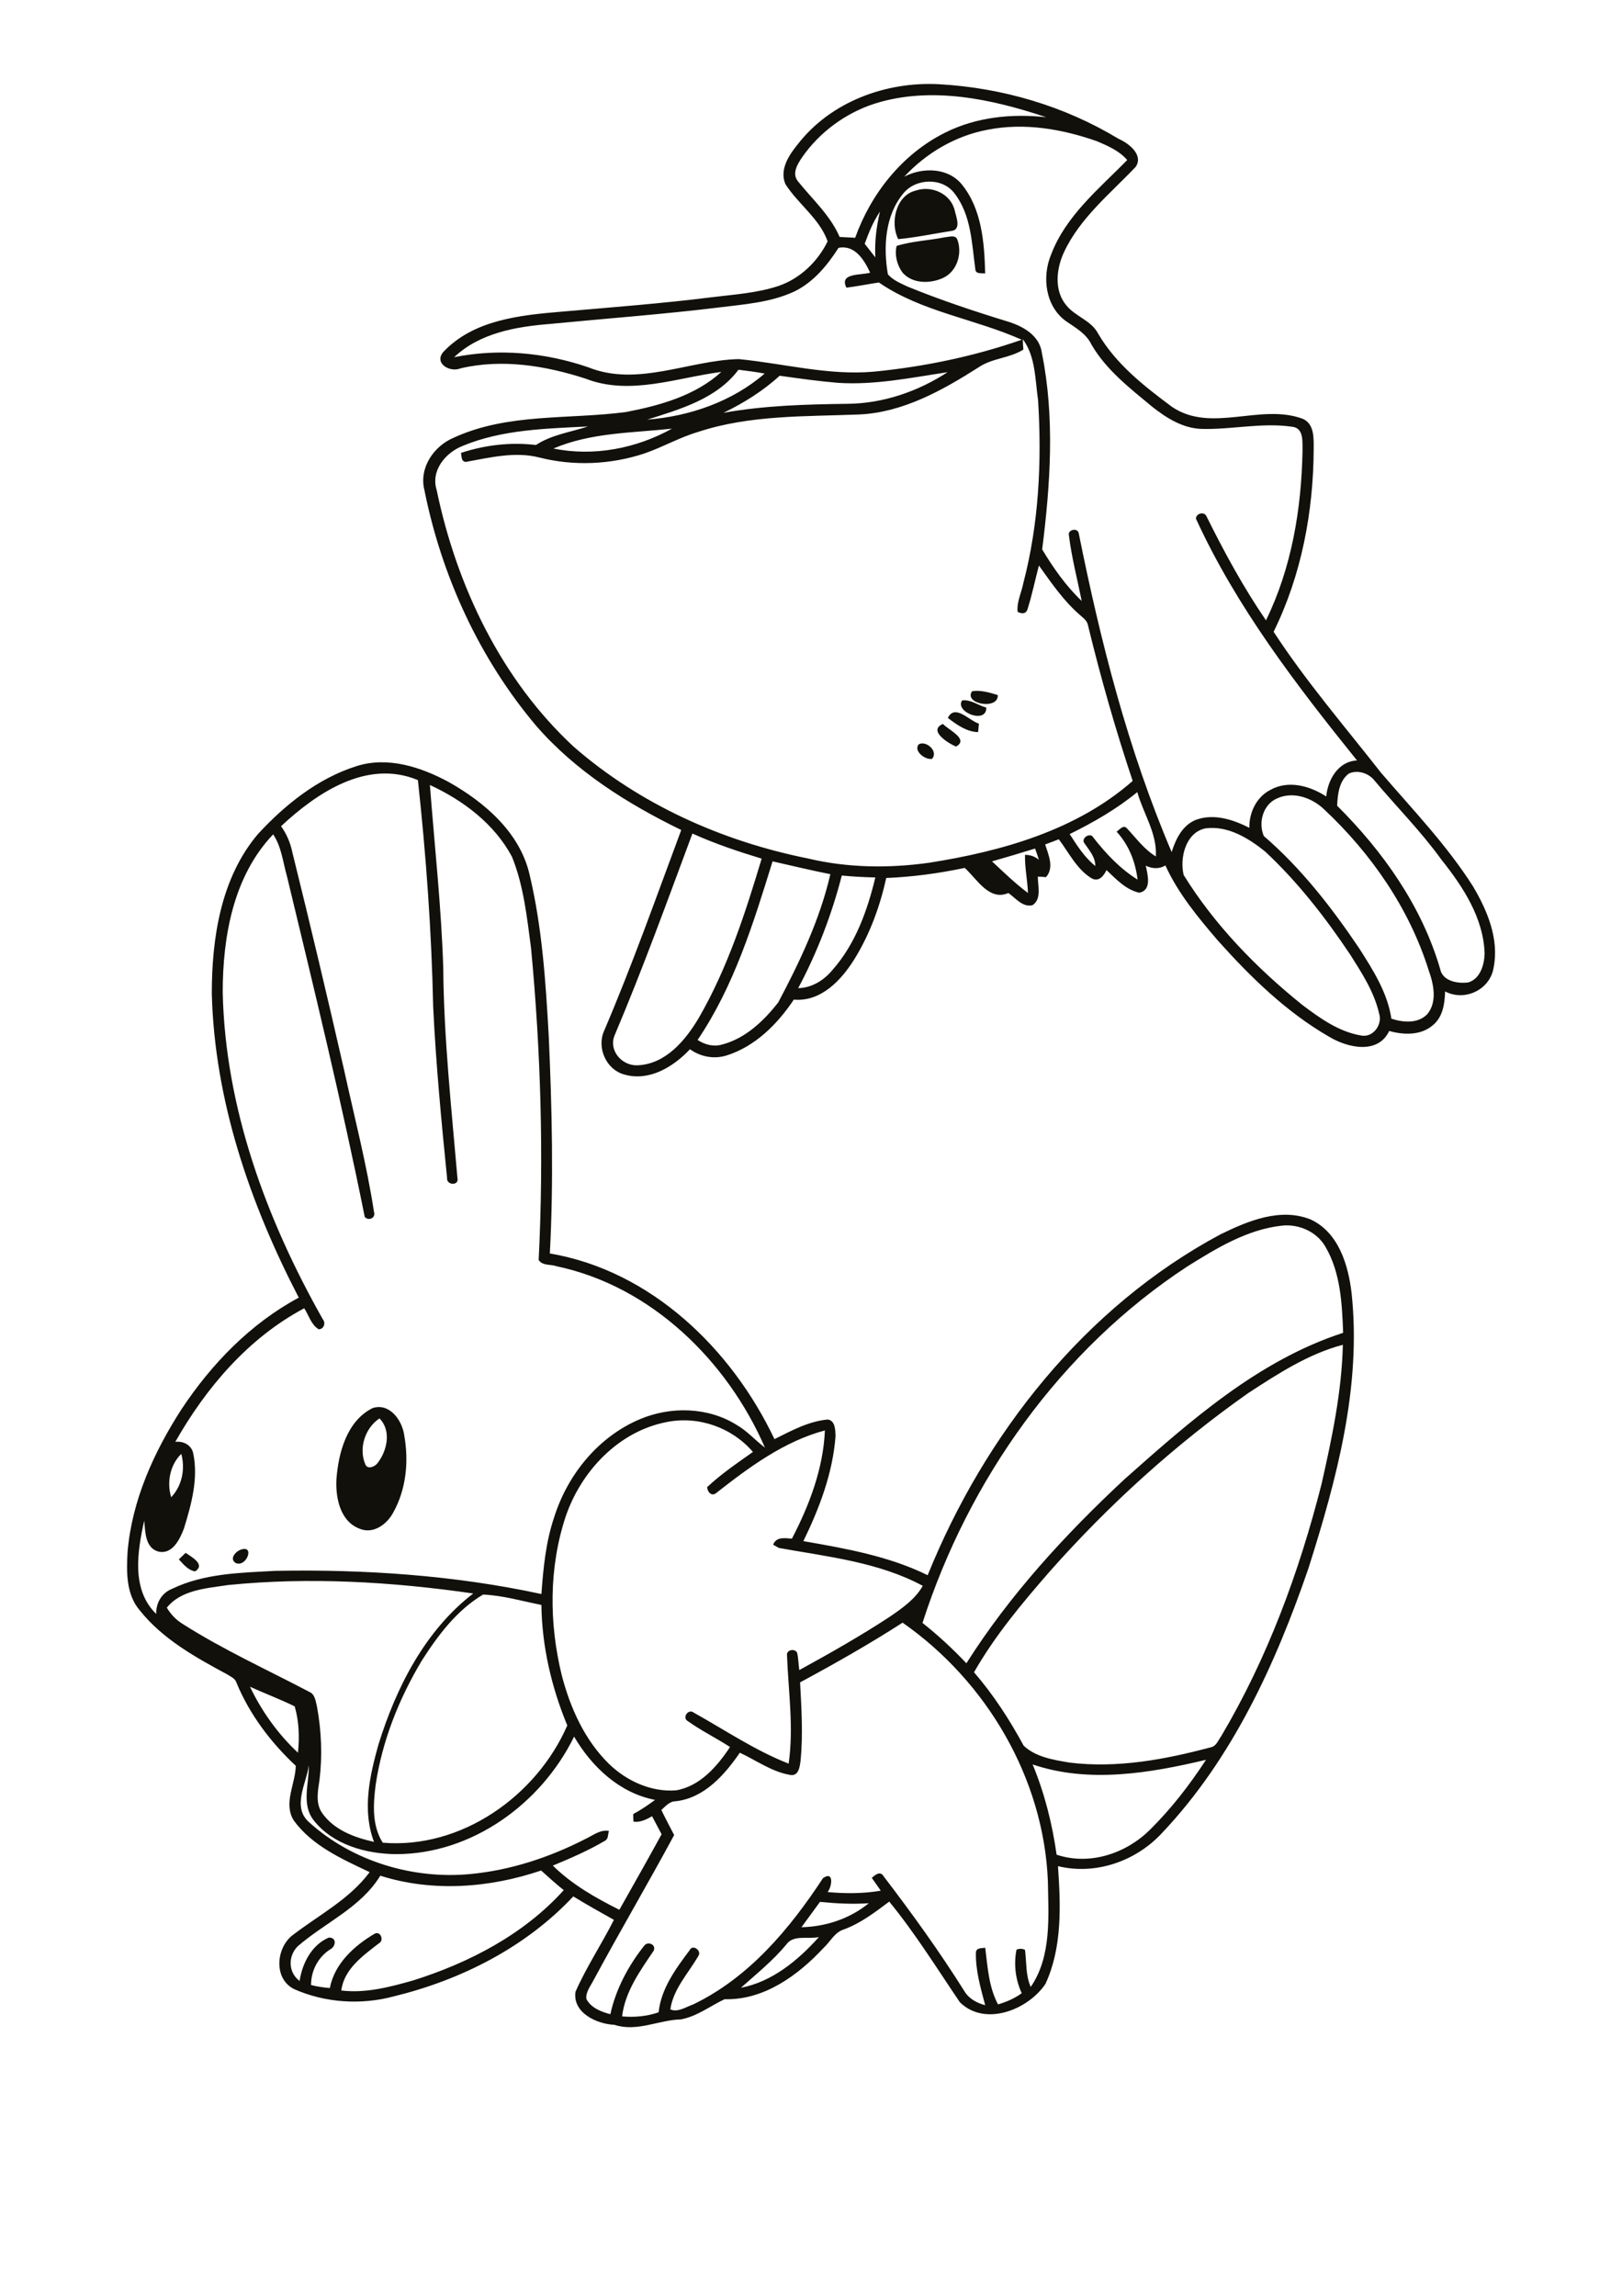
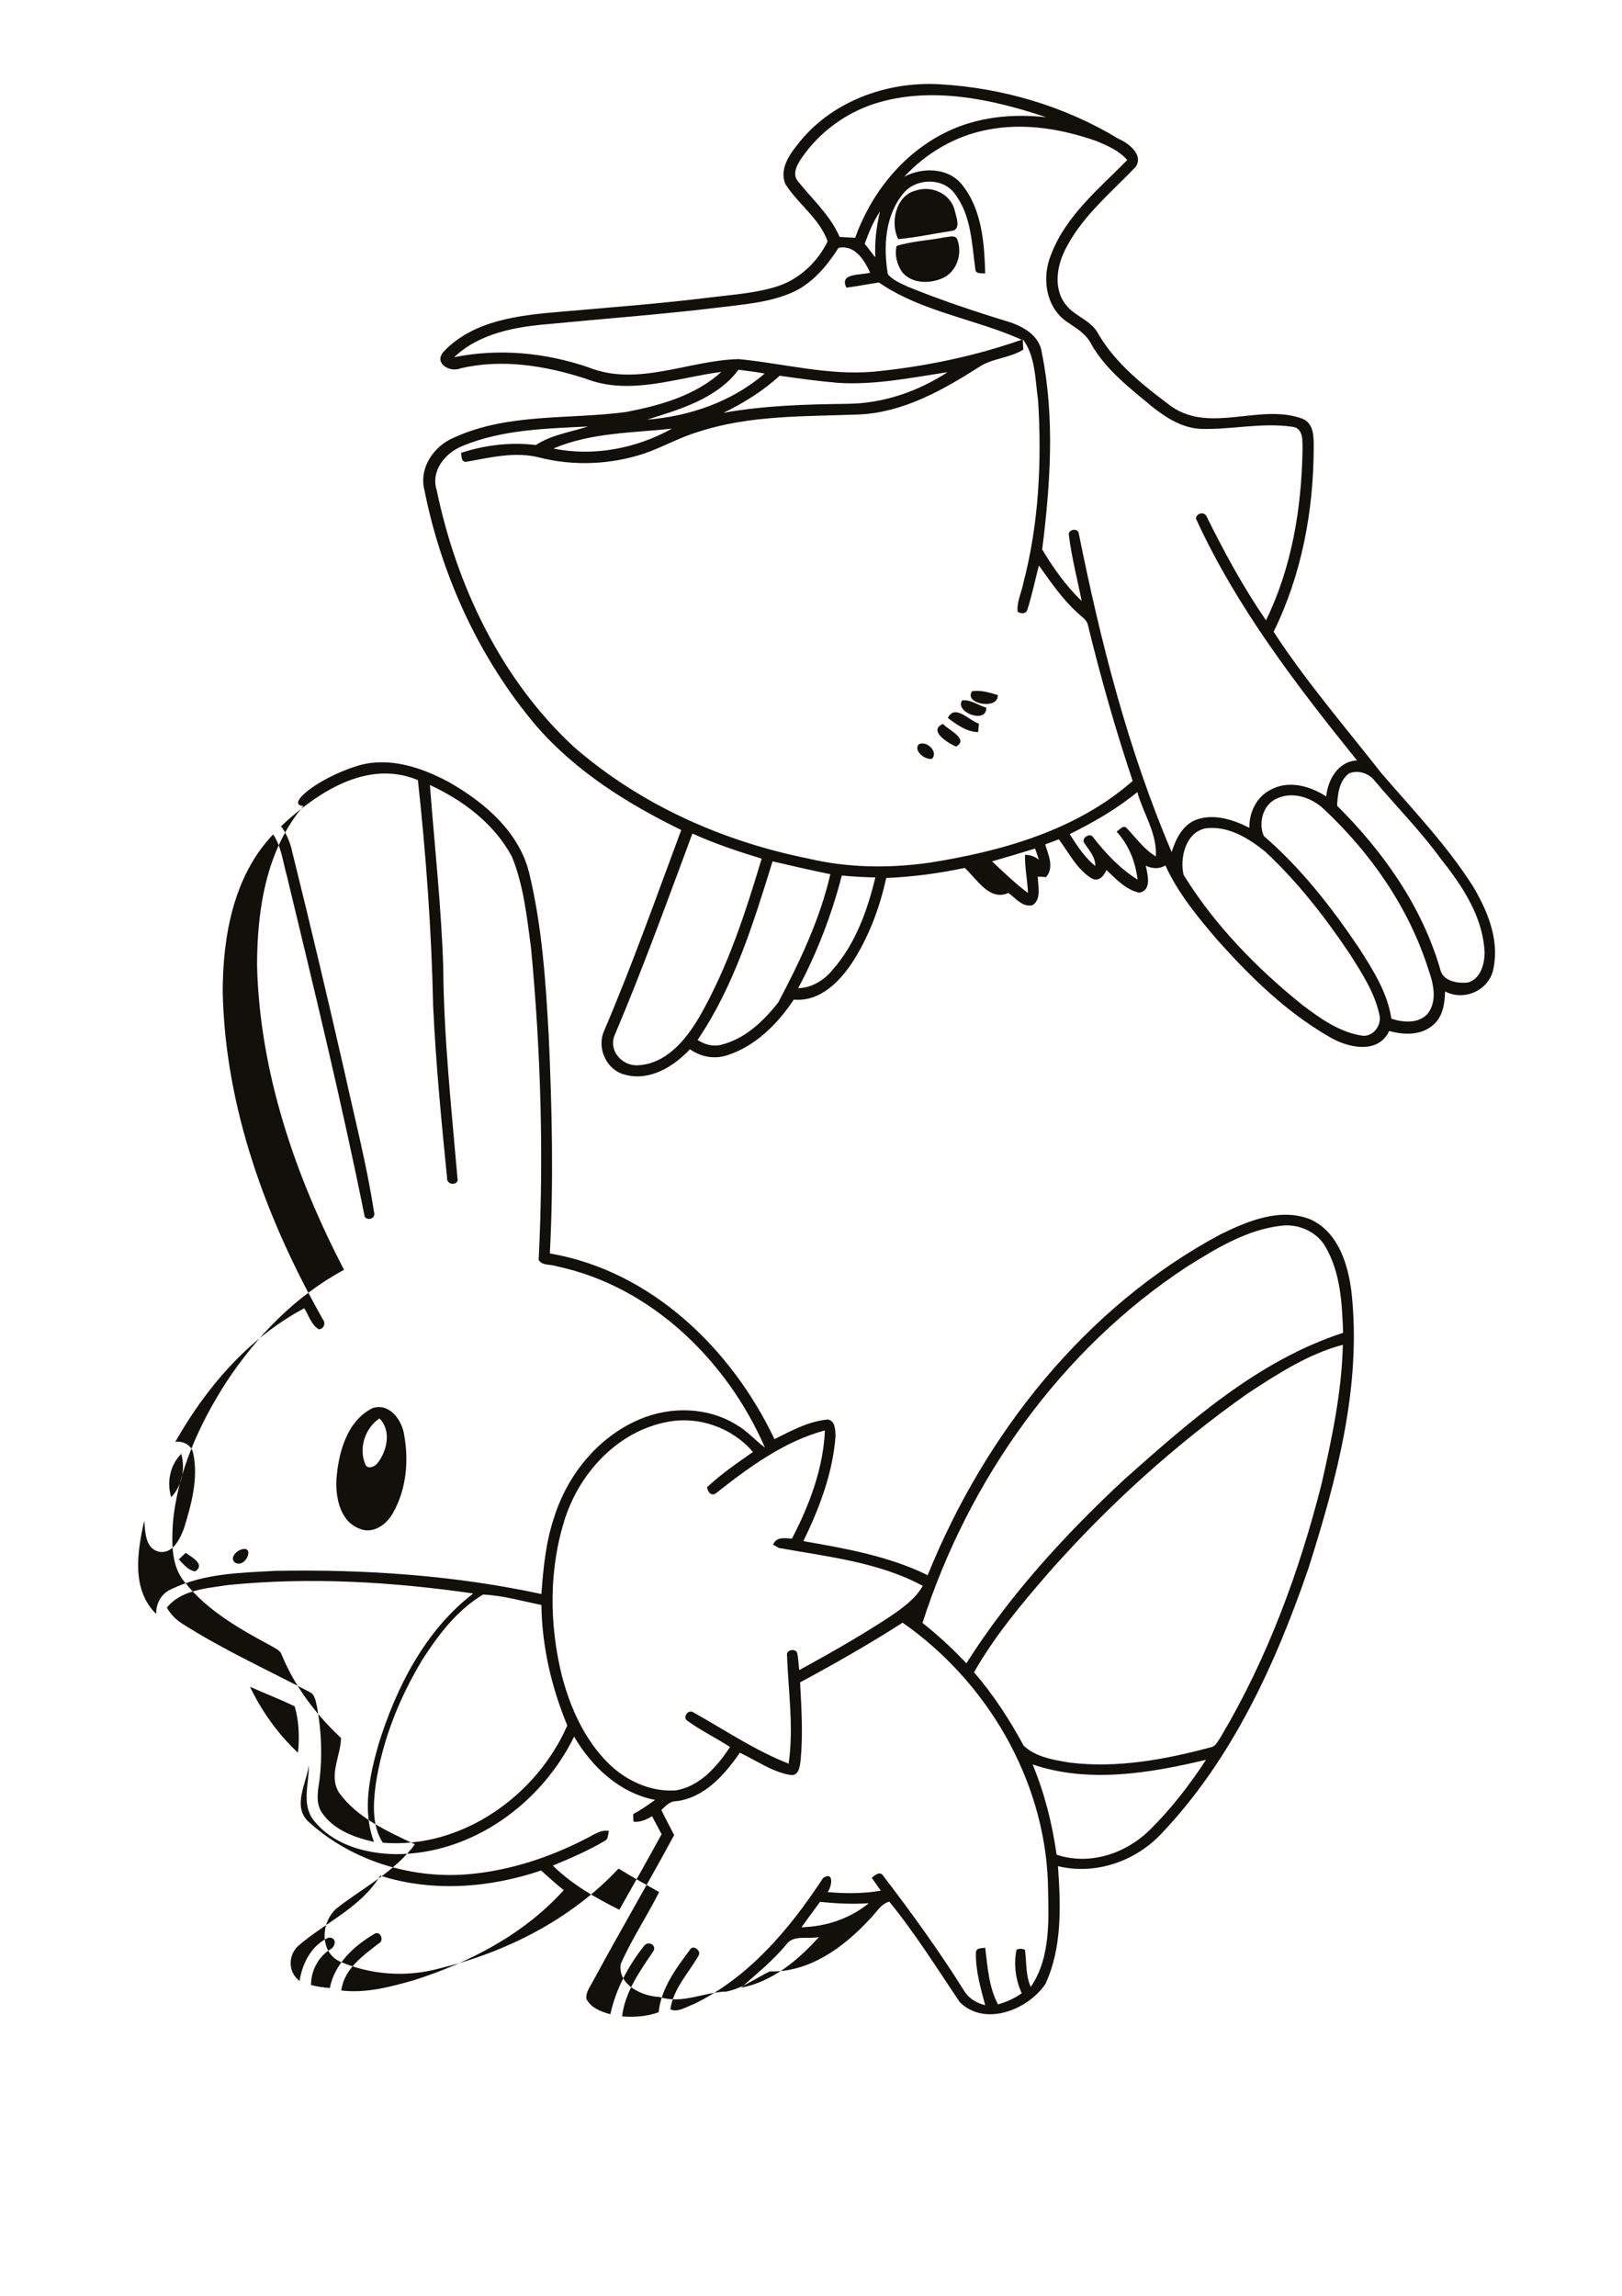
<svg xmlns="http://www.w3.org/2000/svg" version="1.2" baseProfile="tiny" id="Layer_1" x="0px" y="0px" viewBox="0 0 595 842" overflow="scroll" xml:space="preserve">
-   <path fill="#12100B" d="M65.6,571.9c0.8-0.8,1.7-1.6,2.5-2.4c2.1,1.5,7.4,4.2,3.5,6.8C69,575.9,67.3,573.7,65.6,571.9 M87.9,568.5  c5.9-2.5,2.6,6.6-1.5,4.7C84.2,571.7,86.2,569.3,87.9,568.5 M134,537c0.7,2,3.4,1,4.4-0.3c3.6-4.5,5.3-12,0.8-16.5  C133.9,523.7,131.5,531.2,134,537 M136.7,516.4c6.3-2,10.9,4.6,11.6,10.1c1.7,9.5,0.7,19.8-4.1,28.3c-2.3,4.3-7.4,8-12.4,5.8  c-7-2.7-8.7-11.2-8.4-17.9C124.1,532.9,127.2,521.1,136.7,516.4 M288.4,713.2c-4.9,5.9-10.9,10.7-16.6,15.8  c11.5-2.2,21-10.1,28.6-18.6C296.4,711.3,291,709.4,288.4,713.2 M294,706.8c8.9-0.2,17.7-3.1,24.7-8.8c-6,0.4-11.9,0.1-17.9-0.5  C298.5,700.6,296.3,703.7,294,706.8 M139.5,687.9c-7.1,11.7-20.3,17.2-30.3,25.9c-3.6,3.6-3.5,9.6,0.7,12.7  c1-6.5,4.4-13.2,10.7-15.9c3.1-0.1,2.6,3.4,0.4,4.4c-4.4,2.9-6.9,7.8-6.9,13c2.3,0.6,4.6,0.9,6.9,1.1c1.7-8.9,8.9-15.5,16.4-19.9  c2.2-1.2,3.6,2.5,1.6,3.5c-5.8,4.5-12.8,9.4-13.8,17.3c9,1.1,17.9-1.3,26.4-3.7c20.6-6.5,40.6-16.9,55.2-33.1  c-2.9-2.3-5.6-4.8-8.3-7.2C179.6,692.4,158.7,694,139.5,687.9 M378.8,647.1c4.4,10.6,7.2,21.8,8.8,33.1c12,4,25.2-0.3,34.1-9  c7.9-7.8,14.7-16.6,20.7-25.8C421.8,650.3,399.4,654.1,378.8,647.1 M145.3,680c-11-0.1-23.2-3.4-30.3-12.5  c-4.5-5.9-1.6-13.4-1.7-20.1c-0.9,6.7-6.3,15.3,0.1,20.9c15.8,14.3,38,21,59.1,19c14.9-1.4,29.3-6.2,42.5-13  c2.7-1.3,5.3-3.4,8.4-2.8c-0.5,1.2-0.1,2.9-1.5,3.6c-6.1,3.6-12.6,6.4-19.1,9.1c7,6.9,15.6,11.8,24.4,16.2  c5.2-9.2,10.4-18.4,15.5-27.7c-1.2-2.2-2.3-4.4-3.5-6.6c-2.1,1.2-4.3,2.3-6.8,2c-0.1-0.9-0.1-1.9-0.1-2.8c2.8-1.5,5.4-3.3,8-5.2  c-13-2.5-23.2-12.1-29.7-23.2C198.5,661.6,173,680,145.3,680 M91.7,618.6c4.3,9,10.3,17.4,17.6,24.2c0.6-5.7,0.4-11.5-1.2-17  C102.8,623.2,97.2,621.1,91.7,618.6 M293.5,617c0.5,9.5,1.1,19,0.2,28.5c-0.3,2.4-0.7,6.2-4.1,5.4c-6.6-1.2-12.2-5.3-18.2-8.1  c-5.6,8.1-13,16.6-23.5,17.8c-2.3,0-3.7,1.8-5.3,3.2c1.5,3.1,3.1,6.1,4.7,9.2c-9.6,17.8-19.9,35.3-29.5,53.1c-1.1,2.2-3,4.4-2.7,7  c1.7,3.3,5.4,4.7,8.8,5.6c2-9.2,6.6-17.8,12.4-25.1c1.3-1.8,4.5-0.5,3.5,1.8c-5,7.4-10.5,15-11.6,24.1c4.5,0.4,9.1,0,13.4-1.5  c0.9-8.7,6.3-16,11.4-22.8c1.1-2.3,4.5,0.2,3.2,2.1c-3.7,6.4-9.2,12.1-10.3,19.6c2.6,1.3,5.8-0.9,8.4-1.8  c20.4-9.8,35.4-27.7,47.6-46.3c4-2.8,3.4,2.9,1.7,5.1c6.5,0.6,13.1,0.6,19.5-0.5c-1.1-1.6-2.2-3.1-3.3-4.7c1.4-1.2,3.1-2.7,4.4-0.5  c10.4,13.6,20.5,27.6,29.6,42.1c1.7,2.8,4.6,4.3,7.6,5.1c-1.7-6.4-3.6-12.9-3.4-19.5c0.3-1.7,2.2-1.3,3.4-1.6  c0.9,7.1,1.3,14.4,4.7,20.8c3.1-0.9,6.1-2.2,8.7-4.1c-2.3-5-3-10.7-1.9-16c1.1-0.4,2.1-0.4,3.1,0.1c0.6,4.6,0.2,9.3,2.1,13.6  c7.7-11.2,6.5-25.8,6.3-38.7c-1.5-37.8-22.5-73.4-53.3-94.9C319,602.9,306.3,610.1,293.5,617 M154.8,608.9  c-8.4,14-14.6,29.5-17,45.7c-0.9,7.1-1.4,14.9,2.6,21.2c28.8,2.4,56.4-17.1,67.7-43c-5.8-14-9.3-29-9.5-44.2  c-7.1-1.4-14.2-3.5-21.4-3.8C167.6,590.5,160.7,599.7,154.8,608.9 M83.7,581.3c-7.8,1.2-17.2,1.7-22.5,8.3c1.4,2.4,3.3,4.4,5.7,5.9  c14.9,9.5,31,16.8,46.6,25c2.1,0.9,2.3,3.5,2.8,5.5c1.6,8.8,2,17.9,0.9,26.8c-0.6,4-1.5,8.5,0.9,12c4.3,6.3,11.9,9.1,19.1,10.7  c-4.4-11.6-1.6-24.2,1.6-35.6c6.5-21,17.1-41.9,34.8-55.5C143.8,580.1,113.5,578.3,83.7,581.3 M62.8,549.1c4-4.2,5.2-10.4,3.7-15.9  C62.4,537.2,61.1,543.6,62.8,549.1 M207.5,556.2c-6.2,18.7-6.1,39.3-1.4,58.3c3.1,11.9,8.4,23.7,17.3,32.4  c6.5,6.3,15.5,10.4,24.6,9.7c8.8-1.5,15.1-8.8,19.8-15.9c-5.1-3.3-10.6-6-15.5-9.5c-2.2-1.2,0.2-4.7,2.2-3.1  c11.5,6.4,22.5,13.9,34.8,18.7c1.9-13.2-0.1-26.5-0.6-39.7c-0.3-2,2.8-2.7,3.7-1c0.5,2.1,0.5,4.3,0.8,6.4  c11.3-6.2,22.6-12.6,33.4-19.7c4.5-3.1,9.2-6.4,11.9-11.2c-16.1-8.7-35-10.7-52.8-13.9c-0.5-0.3-1.6-0.9-2.1-1.2  c1.2-3,4.3-2.4,6.9-2.2c6.4-12.3,11.5-25.7,12.1-39.7c-15,4-27.8,13.5-39.8,22.9c-1.7,1.5-3.3-0.3-3.4-2.1c5.1-4.8,11-8.8,16.8-12.9  c-7.6-8.9-19.9-13.3-31.5-11C226.8,524.9,213.1,539.7,207.5,556.2 M457.9,510.9c-26.7,18.8-51.1,40.9-72.8,65.4  c-10.1,11.6-20.1,23.5-27.8,37c7.1,8.2,13,17.3,18.2,26.9c4.4,4.2,10.9,5.2,16.7,6.2c17.5,2.2,35.2-1.1,52-5.6  c2-0.4,2.7-2.6,3.8-4.1c17-28.7,28.6-60.2,36.8-92.5c3.8-16.8,7.4-33.7,7.8-51C480,496.5,468.8,503.8,457.9,510.9 M435.5,464.5  c-46.4,30.4-80.2,78.2-97.1,130.7c5.7,4.5,11.1,9.5,16.1,14.8c15.9-25.1,36.3-47.3,58-67.5c24-21.3,49.1-43.6,80.2-53.7  c-0.4-10.6-0.9-21.9-6.4-31.4c-3.1-5.6-9.8-8.6-16.1-7.9C457.5,450.9,446.2,457.8,435.5,464.5 M103.1,303c2,2.8,3.4,6,4.1,9.4  c6.6,26.6,12.9,53.2,19,79.9c3.8,17.4,8.3,34.6,11,52.2c0.7,2.2-2,3.4-3.4,1.8c-8.4-41.8-18.5-83.3-28.5-124.8  c-1.5-5.2-2-10.9-5.1-15.5c-14.6,15.3-18.5,37.5-18.5,57.9c0.9,42.4,16,83.3,36.7,119.9c1.2,1.4,0.4,3.7-1.5,3.7  c-2.8-1.7-3.6-5.1-5.3-7.7c-20.5,10.9-36,29.1-47.3,49c3-0.4,6,1.2,6.6,4.3c1.9,9.2-0.7,18.6-3.4,27.4c-1.5,4-4.3,9.8-9.5,8.5  c-4.8-1.4-4.7-7.3-5.1-11.3c-2.5,11.3-4.8,25.3,4.4,34.2c-0.1-4,2-7.7,5.8-9.2c11.8-5.7,25.2-5.9,38-6.6c32.7-0.6,65.5,1.6,97.5,8.5  c0.7-9.5,1.6-19.1,4.7-28.2c4.9-15.6,16.2-29.5,31.4-35.9c11.3-4.8,24.9-4.5,35.4,2c3.9,2.2,6.9,5.7,10.5,8.4  c-13.8-31.8-41.7-59.2-76.4-66.5c-2.1-0.8-5.2-0.1-6.6-2.3c1.9-38.1,0.8-76.4-2.8-114.4c-1.5-11.3-2.7-22.9-7-33.5  c-6.4-12-17.9-20.7-30.1-26.3c1.7,22.3,4.2,44.7,4.9,67.1c0.2,25.7,3,51.4,5.2,77c0.7,3-4.1,2.7-3.8,0c-2.1-20.9-4.1-41.8-5.1-62.8  c-0.6-27.8-2.6-55.5-5.6-83.1C134.6,278.3,116.2,290.8,103.1,303 M130.7,281c11.5-3.7,23.7,0.3,33.9,5.8  c13.3,7.5,26.2,18.6,29.7,34.1c4.6,19.4,5.9,39.4,7,59.2c1.2,26.5,1.8,53.1,0.4,79.6c37.1,6.3,66.7,35,82.4,68.1  c6.2-3.1,12.6-6.6,19.6-7.2c2.8,0.5,2.7,4,2.8,6.1c-1,13.5-5.9,26.4-11.8,38.5c15.5,2.7,31.4,5.5,45.6,12.5  c20.9-51.7,57.7-98.4,107.4-125c10-4.9,21.9-9.9,33-5.5c10.3,4.7,13.9,16.7,15.1,27c3.7,34.4-5.5,68.4-15.8,100.9  c-12,35-27.9,69.8-53.6,97c-9.5,10.4-24.4,15.7-38.3,12.3c1,14.4,1.6,29.8-4.6,43.2c-6.4,9.5-22.2,15.8-31.4,6.7  c-8.4-12.4-16.4-25.3-25.9-36.9c-5.2,3.9-10.4,7.9-16.6,10.2c-3.4,1-5,4.5-7.5,6.8c-9.4,10.1-21.9,19.2-36.3,18.8  c-5.3,2.5-10.1,6.3-16,7.4c-8.2,0.2-16.1,4.7-24.4,2c-6.5-0.3-15.4-4.4-14.3-12.1c4-9.1,9.6-17.5,14.1-26.4c-5-2.8-10-5.6-14.9-8.6  c-17.5,18.7-41.3,30.7-66,36.7c-12,3.2-25.1,2.3-36.4-2.7c-7.5-3.7-6.7-14.8-0.8-19.6c9.7-7.5,21.1-13.3,28.5-23.3  c-10.1-4.8-21-9.6-27.8-18.9c-4-6.3,0.6-13.5,0.7-20.1c-9.2-8.6-17-18.9-21.8-30.6c-0.5-1.5-2.1-2.1-3.3-2.9  c-11.7-6.3-23.8-13-32.2-23.6c-5-5.9-4.8-14.1-4.4-21.4c1.6-18.8,9.6-36.5,19.8-52.3c11-16.6,25.3-31.4,43-40.9  c-17.9-34.5-30.9-72.3-31.9-111.5c0-20.4,3.3-42.5,17-58.6C104.5,295.2,116.5,285.5,130.7,281 M337,273c2.6-1.6,7.4,2.5,4.9,5.3  C339.4,278.8,335,275.4,337,273 M350.7,273.8c-2.9-1.2-10.4-5.9-4.8-8.3C347.9,267.7,355.6,271.1,350.7,273.8 M347.7,263.3  c2.6-5.3,7.8,1,11.4,2.1c-0.1,0.8-0.2,2.4-0.3,3.1C354.6,268.4,351,265.8,347.7,263.3 M352.9,256.9c3.1-0.5,5.9,1.8,8.9,2.6  C362,265.7,350.2,261.2,352.9,256.9 M356.6,253.5c3.2-0.5,6.4,0.5,9.4,1.4C366.4,260.5,353.3,258.2,356.6,253.5 M346.7,87  c1.5-0.1,3.8-1,4.5,0.9c1.9,5.2-0.2,11.8-5.4,14.1c-4.7,2.1-11.1,2.1-14.7-2c-2-2.7-3-6.4-2.2-9.8C334.6,88.4,340.8,88.2,346.7,87   M335.9,69.9c5.8-2,12.8,1.1,14.3,7.2c0.5,2.3,2.6,7.2-1.2,7.6c-6.5,1-13,2.4-19.5,3C326.5,81.9,328.5,71.7,335.9,69.9 M308.8,321.1  c-3.7,14.3-9,28.2-16,41.3c5-0.1,9.5-2.9,12.6-6.7c8.4-9.5,12.8-21.8,15.7-33.9C317,321.7,312.9,321.5,308.8,321.1 M283.4,315.9  c-7,22.6-14.1,45.7-27.5,65.5c2.6,1.7,5.8,2.6,8.9,1.7c8.6-2.2,15.4-8.7,20.7-15.5c7.9-14.9,15.3-30.5,19.1-47  C297.5,319.2,290.5,317.5,283.4,315.9 M363.9,315.9c4.3,4,8.5,8.1,13.2,11.6c-0.2-4.7-1.2-9.3-1.1-14c1.9,0,3.6,0.6,5.1,1.8  c-0.5-1.4-0.9-2.8-1.4-4.1C374.5,312.8,369.2,314.4,363.9,315.9 M225.5,379.6c-2.4,5.6,2.6,11.3,8.3,11.1  c10.4-0.4,17.7-9.2,22.6-17.5c10.5-18.2,17-38.3,23-58.3c-8.6-2.6-17.2-5.5-25.4-9.2C244.8,330.4,235.8,355.3,225.5,379.6   M442.2,303.8c-7.3,1.5-9.5,10.9-8,17.1c11.4,18.4,26.8,34.2,43.6,47.7c6.5,4.9,13.5,9.9,21.7,11.2c4.3,0.7,7.7-4.1,6.4-8.1  c-1.8-7.9-6.3-14.8-10.6-21.6c-9.1-13.6-19.2-26.6-31.2-37.8C458,307.4,450.4,302.7,442.2,303.8 M468.5,292.8  c-5.2,2.2-7,8.9-4.9,13.8c13.7,11.8,24.9,26.2,35,41.2c5.1,8,10.4,16.3,11.8,25.8c4.3,1.4,9.8,1.9,13.2-1.7c3.7-4.5,2.3-11,0.5-16  c-7.1-22.7-21.1-42.9-38.4-59.1C481.3,292.6,474.4,290.1,468.5,292.8 M392.4,305.9c2.7,4.2,5.4,8.5,9.4,11.7c0-3.3-2.2-5.7-3.9-8.2  c-1.7-1.9,2.1-4.4,3.2-2.2c4.6,5.9,9.8,11.4,16.2,15.4c-0.8-6.6-3.2-12.7-7.7-17.6c1.1-0.7,2.5-2.7,3.8-1.2  c3.4,3.6,6.3,7.7,10.6,10.3c0.5-8.5-4.6-15.7-6.8-23.6C409.5,296.8,401.1,301.6,392.4,305.9 M494.8,283.7c-3.6,2.7-4.1,7.6-4.3,11.8  c16.9,16.8,31.1,36.9,37.8,59.9c0.9,4.5,6.5,5.4,10.3,4.9c4.4-1.3,5.9-6.5,6-10.6c-0.4-13.1-8-24.6-15.9-34.5  c-7.5-10.4-16.6-19.5-24.8-29.3C501.7,283.4,497.8,282.3,494.8,283.7 M203,164.5c14.8,3,30.4,0,43.5-7.3  C231.9,158.8,216.8,158.6,203,164.5 M307.3,140.4c-7.1-0.6-14.2-1.6-21.3-2.6c-6.1,5.6-13.2,10-20.6,13.6c15-2.7,30.2-3.1,45.4-3.3  c13.1-0.1,25.9-4.5,36.8-11.6C334.3,138.5,320.9,141.3,307.3,140.4 M270.9,135.6c-7.9,10.6-21.4,14.5-33.5,18.3  c15.5-1.2,31.2-6.6,43.1-16.9C277.3,136.4,274.1,136,270.9,135.6 M375.2,124.4c0,0.9,0.1,2.8,0.2,3.8c-5,3.2-11.4,3.1-16.4,6.5  c-13.2,8.4-27.6,16.5-43.6,17.3c-19.8,0.8-40.2,0.1-59.3,6.4c-6.8,2-13,5.6-19.7,7.9c-12.3,4.1-25.9,4.7-38.5,1.5  c-8.9-2.3-18.1,0-27,1.6c-1.8-0.1-1.5-2-1.8-3.3c8.8-2.9,18.2-4,27.5-2.9c5.8-3.8,12.7-4.7,19.1-6.8c-15.4,0.8-31.4,1.1-45.9,7.1  c-6.4,2.5-11.9,9.1-9.6,16.3c7.3,35.1,23.7,69.5,50.3,94.1c24.2,21.1,54.4,34.6,85.7,40.9c14.6,3.5,29.8,3.7,44.7,1.6  c26.6-4.2,54-11.9,74.6-30c-6.3-18.8-11.7-37.8-16.4-57.1c-0.3-1.7-1.8-2.7-3-3.8c-6-5.2-10.4-11.7-15-18.1  c-1.4,5.3-2.5,10.8-4.2,16.1c-0.6,1.8-2.2,1.6-3.6,0.9c-0.4-3.6,1.4-7,2.1-10.6c5.7-21.8,6.8-44.6,5.4-67  C379.7,139.2,379.9,130.7,375.2,124.4 M307.6,90.9c-4.1,6.4-9.2,12.6-16.2,16c-8.8,4.1-18.5,4.7-28,5.9c-20.5,2.5-41.1,4-61.6,6  c-12.5,1-25.8,3.3-35.2,12.2c16.4-3.3,33.4-1.7,49.2,3.7c18.1,7.3,36.9-2.6,55.2-3c16.5,1.6,32.9,6.1,49.6,4.6  c18.4-1.8,36.7-5.6,54.2-11.7c-17.2-7.7-36.7-10.2-52.4-21c-4,0.6-7.9,1.4-11.9,1.9c-2.8-5.5,5.4-4.5,8.7-5.5  C317,95.3,313.6,89.7,307.6,90.9 M317.2,89.4c1.3,1.7,2.6,3.3,3.9,5c-0.3-5.7,0.4-11.3,1.7-16.8C320.3,81.3,318.7,85.3,317.2,89.4   M362.2,47.6c-11.7,2.2-22.4,8.5-30.5,17.2c6.7-3.5,16-3.4,21.1,2.8c7.4,9.1,8.3,21.5,8.6,32.7c-1.2-0.2-3.4,0.3-3.6-1.4  c-1.3-9.5-1.5-20-7.6-27.9c-4.4-6-14.2-5.7-18.8-0.1c-6.8,8.2-7.4,19.7-5.7,29.7c1.9,2.2,4.7,3.3,7.2,4.5c12,4.9,24.3,9,36.7,12.8  c5.6,1.7,11.8,5.1,12.6,11.6c4.8,23.7,3.1,48.2,0.1,72c4.1,6.8,8.7,13.4,14.5,18.9c-1.6-8-3.7-16-4.7-24.1c-0.5-2,3.1-2.9,3.6-0.8  c8,39.8,18.1,79.5,34.1,117c1.5-4.8,4-10,9.1-11.9c6.5-2.3,13.5,0,19.4,3c-0.1-5.6,2.6-11.3,7.7-13.9c6.6-3.7,14.5-1.5,20.5,2.4  c0.6-6.2,4.4-12.9,11.3-13.2c-22.3-27.7-44.2-56.2-59.1-88.7c0.1-2,3.1-2.7,3.9-0.8c6.5,13.1,13.5,26,21.8,38.1  c9.4-19.2,13-40.8,13.4-62c-0.1-3.2,0.7-8.6-3.9-9c-11-1.6-22.1,1.1-33.1,0.8c-6.9-0.2-12.9-4-18.1-8.1  c-8.2-6.8-16.9-13.5-22.3-22.8c-1.9-4-5.7-6.1-9.2-8.5c-7.7-5.4-9.1-16.3-5.6-24.6c5.4-14.2,17.6-24.1,27.9-34.6  c-2.9-3.4-7.1-5.2-11.1-6.9C389.6,47.3,375.7,44.9,362.2,47.6 M320.9,38c-10.6,3.4-20.2,10.4-26.6,19.6c-1.7,2.5-4,6.1-1.5,9  c5.3,6.6,11.8,12.4,15.2,20.3c1.9,0.1,3.8,0.2,5.7,0.3c5.8-16.2,17.3-30.7,32.9-38.5c11.5-5.8,24.6-7.1,37.2-5.7  C363.8,36.3,341.5,31.5,320.9,38 M292.5,53.1c12.1-15.8,32.6-23.3,52.1-22.2c23.1,1.3,45.9,8,65.7,20c3.7,1.6,9.3,5.9,6.3,10.3  c-9.4,9.9-20.4,18.7-26.3,31.3c-2.8,6-3.7,14,0.8,19.4c3.3,4.2,9.1,5.5,11.7,10.4c6.5,11.2,16.9,19.3,27.1,26.9  c14.4,9.8,32.5-1.4,48,4.4c4.3,1.9,4,7.1,4,11.1c-0.1,23-4.5,46.3-14.7,67c11.8,18.1,26,34.6,39.4,51.7  c11.6,13.5,24.1,26.5,33.7,41.6c5.3,8.9,9.7,19.4,7.6,29.9c-1.3,8.1-10.6,12.5-17.8,8.7c-0.1,4.4-0.8,9.4-4.5,12.4  c-4.4,3.8-10.7,3.6-16,2.1c-4.1,8.7-15.2,6.2-21.9,2.2c-15.7-9-28.9-21.9-40.9-35.3c-7.3-8.5-14.6-17.3-19.3-27.6  c-2.3,1.4-4.8,1.2-7.2,0.1c0.7,3.3,2.3,9-2.4,9.9c-4.9-1.1-8.5-5-12-8.3c-1,2.1-2.8,4.5-5.5,3c-5.4-3.3-8.3-9.4-12-14.3  c-1.6,0.6-3.3,1.3-5,1.9c1.2,3.8,3.4,8.5,0.3,12c-0.7-0.1-2.2-0.2-3-0.2c0,3.4,1.5,8.3-2,10.5c-3.6,0.8-6.1-2.6-8.8-4.5  c-7,3.1-11.6-5.2-16-9.2c-9.5,2-19.1,3.3-28.8,3.7c-2.3,10.4-6,20.6-11.7,29.8c-4.8,7.7-12.3,15.7-22.2,14.8  c-6,9-14.2,17.2-24.7,20.5c-4.6,1.4-9.5,0.5-13.4-2.3c-6,6.4-14.9,11.9-24,9.3c-6.6-1.7-10.2-9.6-7.6-15.8  c10.4-24.3,19.2-49.2,28.4-73.9c-19.7-9.6-38.7-21.5-53.2-38.2c-20.8-24.6-34.7-54.9-41-86.4c-2.1-8.2,3.4-16.2,10.8-19.3  c19.8-9.1,42.2-6.6,63.2-9.4c12.4-2.4,25.4-6,34.9-14.7c-16.3,2.1-33.5,8.8-49.7,2.5c-14.8-4.8-30.7-7.4-46-3.8  c-3.8,1.6-9.8-1.8-6.3-6c11.1-11.8,28.1-13.5,43.4-14.8c18.4-1.6,36.9-3,55.2-5.3c8.1-1,16.4-1.5,24.3-4.1c8-2.7,14.5-9,18.1-16.4  c-3-8.4-10.8-13.6-15.5-21C285.9,62.3,289.3,57,292.5,53.1" />
+   <path fill="#12100B" d="M65.6,571.9c0.8-0.8,1.7-1.6,2.5-2.4c2.1,1.5,7.4,4.2,3.5,6.8C69,575.9,67.3,573.7,65.6,571.9 M87.9,568.5  c5.9-2.5,2.6,6.6-1.5,4.7C84.2,571.7,86.2,569.3,87.9,568.5 M134,537c0.7,2,3.4,1,4.4-0.3c3.6-4.5,5.3-12,0.8-16.5  C133.9,523.7,131.5,531.2,134,537 M136.7,516.4c6.3-2,10.9,4.6,11.6,10.1c1.7,9.5,0.7,19.8-4.1,28.3c-2.3,4.3-7.4,8-12.4,5.8  c-7-2.7-8.7-11.2-8.4-17.9C124.1,532.9,127.2,521.1,136.7,516.4 M288.4,713.2c-4.9,5.9-10.9,10.7-16.6,15.8  c11.5-2.2,21-10.1,28.6-18.6C296.4,711.3,291,709.4,288.4,713.2 M294,706.8c8.9-0.2,17.7-3.1,24.7-8.8c-6,0.4-11.9,0.1-17.9-0.5  C298.5,700.6,296.3,703.7,294,706.8 M139.5,687.9c-7.1,11.7-20.3,17.2-30.3,25.9c-3.6,3.6-3.5,9.6,0.7,12.7  c1-6.5,4.4-13.2,10.7-15.9c3.1-0.1,2.6,3.4,0.4,4.4c-4.4,2.9-6.9,7.8-6.9,13c2.3,0.6,4.6,0.9,6.9,1.1c1.7-8.9,8.9-15.5,16.4-19.9  c2.2-1.2,3.6,2.5,1.6,3.5c-5.8,4.5-12.8,9.4-13.8,17.3c9,1.1,17.9-1.3,26.4-3.7c20.6-6.5,40.6-16.9,55.2-33.1  c-2.9-2.3-5.6-4.8-8.3-7.2C179.6,692.4,158.7,694,139.5,687.9 M378.8,647.1c4.4,10.6,7.2,21.8,8.8,33.1c12,4,25.2-0.3,34.1-9  c7.9-7.8,14.7-16.6,20.7-25.8C421.8,650.3,399.4,654.1,378.8,647.1 M145.3,680c-11-0.1-23.2-3.4-30.3-12.5  c-4.5-5.9-1.6-13.4-1.7-20.1c-0.9,6.7-6.3,15.3,0.1,20.9c15.8,14.3,38,21,59.1,19c14.9-1.4,29.3-6.2,42.5-13  c2.7-1.3,5.3-3.4,8.4-2.8c-0.5,1.2-0.1,2.9-1.5,3.6c-6.1,3.6-12.6,6.4-19.1,9.1c7,6.9,15.6,11.8,24.4,16.2  c5.2-9.2,10.4-18.4,15.5-27.7c-1.2-2.2-2.3-4.4-3.5-6.6c-2.1,1.2-4.3,2.3-6.8,2c-0.1-0.9-0.1-1.9-0.1-2.8c2.8-1.5,5.4-3.3,8-5.2  c-13-2.5-23.2-12.1-29.7-23.2C198.5,661.6,173,680,145.3,680 M91.7,618.6c4.3,9,10.3,17.4,17.6,24.2c0.6-5.7,0.4-11.5-1.2-17  C102.8,623.2,97.2,621.1,91.7,618.6 M293.5,617c0.5,9.5,1.1,19,0.2,28.5c-0.3,2.4-0.7,6.2-4.1,5.4c-6.6-1.2-12.2-5.3-18.2-8.1  c-5.6,8.1-13,16.6-23.5,17.8c-2.3,0-3.7,1.8-5.3,3.2c1.5,3.1,3.1,6.1,4.7,9.2c-9.6,17.8-19.9,35.3-29.5,53.1c-1.1,2.2-3,4.4-2.7,7  c1.7,3.3,5.4,4.7,8.8,5.6c2-9.2,6.6-17.8,12.4-25.1c1.3-1.8,4.5-0.5,3.5,1.8c-5,7.4-10.5,15-11.6,24.1c4.5,0.4,9.1,0,13.4-1.5  c0.9-8.7,6.3-16,11.4-22.8c1.1-2.3,4.5,0.2,3.2,2.1c-3.7,6.4-9.2,12.1-10.3,19.6c2.6,1.3,5.8-0.9,8.4-1.8  c20.4-9.8,35.4-27.7,47.6-46.3c4-2.8,3.4,2.9,1.7,5.1c6.5,0.6,13.1,0.6,19.5-0.5c-1.1-1.6-2.2-3.1-3.3-4.7c1.4-1.2,3.1-2.7,4.4-0.5  c10.4,13.6,20.5,27.6,29.6,42.1c1.7,2.8,4.6,4.3,7.6,5.1c-1.7-6.4-3.6-12.9-3.4-19.5c0.3-1.7,2.2-1.3,3.4-1.6  c0.9,7.1,1.3,14.4,4.7,20.8c3.1-0.9,6.1-2.2,8.7-4.1c-2.3-5-3-10.7-1.9-16c1.1-0.4,2.1-0.4,3.1,0.1c0.6,4.6,0.2,9.3,2.1,13.6  c7.7-11.2,6.5-25.8,6.3-38.7c-1.5-37.8-22.5-73.4-53.3-94.9C319,602.9,306.3,610.1,293.5,617 M154.8,608.9  c-8.4,14-14.6,29.5-17,45.7c-0.9,7.1-1.4,14.9,2.6,21.2c28.8,2.4,56.4-17.1,67.7-43c-5.8-14-9.3-29-9.5-44.2  c-7.1-1.4-14.2-3.5-21.4-3.8C167.6,590.5,160.7,599.7,154.8,608.9 M83.7,581.3c-7.8,1.2-17.2,1.7-22.5,8.3c1.4,2.4,3.3,4.4,5.7,5.9  c14.9,9.5,31,16.8,46.6,25c2.1,0.9,2.3,3.5,2.8,5.5c1.6,8.8,2,17.9,0.9,26.8c-0.6,4-1.5,8.5,0.9,12c4.3,6.3,11.9,9.1,19.1,10.7  c-4.4-11.6-1.6-24.2,1.6-35.6c6.5-21,17.1-41.9,34.8-55.5C143.8,580.1,113.5,578.3,83.7,581.3 M62.8,549.1c4-4.2,5.2-10.4,3.7-15.9  C62.4,537.2,61.1,543.6,62.8,549.1 M207.5,556.2c-6.2,18.7-6.1,39.3-1.4,58.3c3.1,11.9,8.4,23.7,17.3,32.4  c6.5,6.3,15.5,10.4,24.6,9.7c8.8-1.5,15.1-8.8,19.8-15.9c-5.1-3.3-10.6-6-15.5-9.5c-2.2-1.2,0.2-4.7,2.2-3.1  c11.5,6.4,22.5,13.9,34.8,18.7c1.9-13.2-0.1-26.5-0.6-39.7c-0.3-2,2.8-2.7,3.7-1c0.5,2.1,0.5,4.3,0.8,6.4  c11.3-6.2,22.6-12.6,33.4-19.7c4.5-3.1,9.2-6.4,11.9-11.2c-16.1-8.7-35-10.7-52.8-13.9c-0.5-0.3-1.6-0.9-2.1-1.2  c1.2-3,4.3-2.4,6.9-2.2c6.4-12.3,11.5-25.7,12.1-39.7c-15,4-27.8,13.5-39.8,22.9c-1.7,1.5-3.3-0.3-3.4-2.1c5.1-4.8,11-8.8,16.8-12.9  c-7.6-8.9-19.9-13.3-31.5-11C226.8,524.9,213.1,539.7,207.5,556.2 M457.9,510.9c-26.7,18.8-51.1,40.9-72.8,65.4  c-10.1,11.6-20.1,23.5-27.8,37c7.1,8.2,13,17.3,18.2,26.9c4.4,4.2,10.9,5.2,16.7,6.2c17.5,2.2,35.2-1.1,52-5.6  c2-0.4,2.7-2.6,3.8-4.1c17-28.7,28.6-60.2,36.8-92.5c3.8-16.8,7.4-33.7,7.8-51C480,496.5,468.8,503.8,457.9,510.9 M435.5,464.5  c-46.4,30.4-80.2,78.2-97.1,130.7c5.7,4.5,11.1,9.5,16.1,14.8c15.9-25.1,36.3-47.3,58-67.5c24-21.3,49.1-43.6,80.2-53.7  c-0.4-10.6-0.9-21.9-6.4-31.4c-3.1-5.6-9.8-8.6-16.1-7.9C457.5,450.9,446.2,457.8,435.5,464.5 M103.1,303c2,2.8,3.4,6,4.1,9.4  c6.6,26.6,12.9,53.2,19,79.9c3.8,17.4,8.3,34.6,11,52.2c0.7,2.2-2,3.4-3.4,1.8c-8.4-41.8-18.5-83.3-28.5-124.8  c-1.5-5.2-2-10.9-5.1-15.5c-14.6,15.3-18.5,37.5-18.5,57.9c0.9,42.4,16,83.3,36.7,119.9c1.2,1.4,0.4,3.7-1.5,3.7  c-2.8-1.7-3.6-5.1-5.3-7.7c-20.5,10.9-36,29.1-47.3,49c3-0.4,6,1.2,6.6,4.3c1.9,9.2-0.7,18.6-3.4,27.4c-1.5,4-4.3,9.8-9.5,8.5  c-4.8-1.4-4.7-7.3-5.1-11.3c-2.5,11.3-4.8,25.3,4.4,34.2c-0.1-4,2-7.7,5.8-9.2c11.8-5.7,25.2-5.9,38-6.6c32.7-0.6,65.5,1.6,97.5,8.5  c0.7-9.5,1.6-19.1,4.7-28.2c4.9-15.6,16.2-29.5,31.4-35.9c11.3-4.8,24.9-4.5,35.4,2c3.9,2.2,6.9,5.7,10.5,8.4  c-13.8-31.8-41.7-59.2-76.4-66.5c-2.1-0.8-5.2-0.1-6.6-2.3c1.9-38.1,0.8-76.4-2.8-114.4c-1.5-11.3-2.7-22.9-7-33.5  c-6.4-12-17.9-20.7-30.1-26.3c1.7,22.3,4.2,44.7,4.9,67.1c0.2,25.7,3,51.4,5.2,77c0.7,3-4.1,2.7-3.8,0c-2.1-20.9-4.1-41.8-5.1-62.8  c-0.6-27.8-2.6-55.5-5.6-83.1C134.6,278.3,116.2,290.8,103.1,303 M130.7,281c11.5-3.7,23.7,0.3,33.9,5.8  c13.3,7.5,26.2,18.6,29.7,34.1c4.6,19.4,5.9,39.4,7,59.2c1.2,26.5,1.8,53.1,0.4,79.6c37.1,6.3,66.7,35,82.4,68.1  c6.2-3.1,12.6-6.6,19.6-7.2c2.8,0.5,2.7,4,2.8,6.1c-1,13.5-5.9,26.4-11.8,38.5c15.5,2.7,31.4,5.5,45.6,12.5  c20.9-51.7,57.7-98.4,107.4-125c10-4.9,21.9-9.9,33-5.5c10.3,4.7,13.9,16.7,15.1,27c3.7,34.4-5.5,68.4-15.8,100.9  c-12,35-27.9,69.8-53.6,97c-9.5,10.4-24.4,15.7-38.3,12.3c1,14.4,1.6,29.8-4.6,43.2c-6.4,9.5-22.2,15.8-31.4,6.7  c-8.4-12.4-16.4-25.3-25.9-36.9c-3.4,1-5,4.5-7.5,6.8c-9.4,10.1-21.9,19.2-36.3,18.8  c-5.3,2.5-10.1,6.3-16,7.4c-8.2,0.2-16.1,4.7-24.4,2c-6.5-0.3-15.4-4.4-14.3-12.1c4-9.1,9.6-17.5,14.1-26.4c-5-2.8-10-5.6-14.9-8.6  c-17.5,18.7-41.3,30.7-66,36.7c-12,3.2-25.1,2.3-36.4-2.7c-7.5-3.7-6.7-14.8-0.8-19.6c9.7-7.5,21.1-13.3,28.5-23.3  c-10.1-4.8-21-9.6-27.8-18.9c-4-6.3,0.6-13.5,0.7-20.1c-9.2-8.6-17-18.9-21.8-30.6c-0.5-1.5-2.1-2.1-3.3-2.9  c-11.7-6.3-23.8-13-32.2-23.6c-5-5.9-4.8-14.1-4.4-21.4c1.6-18.8,9.6-36.5,19.8-52.3c11-16.6,25.3-31.4,43-40.9  c-17.9-34.5-30.9-72.3-31.9-111.5c0-20.4,3.3-42.5,17-58.6C104.5,295.2,116.5,285.5,130.7,281 M337,273c2.6-1.6,7.4,2.5,4.9,5.3  C339.4,278.8,335,275.4,337,273 M350.7,273.8c-2.9-1.2-10.4-5.9-4.8-8.3C347.9,267.7,355.6,271.1,350.7,273.8 M347.7,263.3  c2.6-5.3,7.8,1,11.4,2.1c-0.1,0.8-0.2,2.4-0.3,3.1C354.6,268.4,351,265.8,347.7,263.3 M352.9,256.9c3.1-0.5,5.9,1.8,8.9,2.6  C362,265.7,350.2,261.2,352.9,256.9 M356.6,253.5c3.2-0.5,6.4,0.5,9.4,1.4C366.4,260.5,353.3,258.2,356.6,253.5 M346.7,87  c1.5-0.1,3.8-1,4.5,0.9c1.9,5.2-0.2,11.8-5.4,14.1c-4.7,2.1-11.1,2.1-14.7-2c-2-2.7-3-6.4-2.2-9.8C334.6,88.4,340.8,88.2,346.7,87   M335.9,69.9c5.8-2,12.8,1.1,14.3,7.2c0.5,2.3,2.6,7.2-1.2,7.6c-6.5,1-13,2.4-19.5,3C326.5,81.9,328.5,71.7,335.9,69.9 M308.8,321.1  c-3.7,14.3-9,28.2-16,41.3c5-0.1,9.5-2.9,12.6-6.7c8.4-9.5,12.8-21.8,15.7-33.9C317,321.7,312.9,321.5,308.8,321.1 M283.4,315.9  c-7,22.6-14.1,45.7-27.5,65.5c2.6,1.7,5.8,2.6,8.9,1.7c8.6-2.2,15.4-8.7,20.7-15.5c7.9-14.9,15.3-30.5,19.1-47  C297.5,319.2,290.5,317.5,283.4,315.9 M363.9,315.9c4.3,4,8.5,8.1,13.2,11.6c-0.2-4.7-1.2-9.3-1.1-14c1.9,0,3.6,0.6,5.1,1.8  c-0.5-1.4-0.9-2.8-1.4-4.1C374.5,312.8,369.2,314.4,363.9,315.9 M225.5,379.6c-2.4,5.6,2.6,11.3,8.3,11.1  c10.4-0.4,17.7-9.2,22.6-17.5c10.5-18.2,17-38.3,23-58.3c-8.6-2.6-17.2-5.5-25.4-9.2C244.8,330.4,235.8,355.3,225.5,379.6   M442.2,303.8c-7.3,1.5-9.5,10.9-8,17.1c11.4,18.4,26.8,34.2,43.6,47.7c6.5,4.9,13.5,9.9,21.7,11.2c4.3,0.7,7.7-4.1,6.4-8.1  c-1.8-7.9-6.3-14.8-10.6-21.6c-9.1-13.6-19.2-26.6-31.2-37.8C458,307.4,450.4,302.7,442.2,303.8 M468.5,292.8  c-5.2,2.2-7,8.9-4.9,13.8c13.7,11.8,24.9,26.2,35,41.2c5.1,8,10.4,16.3,11.8,25.8c4.3,1.4,9.8,1.9,13.2-1.7c3.7-4.5,2.3-11,0.5-16  c-7.1-22.7-21.1-42.9-38.4-59.1C481.3,292.6,474.4,290.1,468.5,292.8 M392.4,305.9c2.7,4.2,5.4,8.5,9.4,11.7c0-3.3-2.2-5.7-3.9-8.2  c-1.7-1.9,2.1-4.4,3.2-2.2c4.6,5.9,9.8,11.4,16.2,15.4c-0.8-6.6-3.2-12.7-7.7-17.6c1.1-0.7,2.5-2.7,3.8-1.2  c3.4,3.6,6.3,7.7,10.6,10.3c0.5-8.5-4.6-15.7-6.8-23.6C409.5,296.8,401.1,301.6,392.4,305.9 M494.8,283.7c-3.6,2.7-4.1,7.6-4.3,11.8  c16.9,16.8,31.1,36.9,37.8,59.9c0.9,4.5,6.5,5.4,10.3,4.9c4.4-1.3,5.9-6.5,6-10.6c-0.4-13.1-8-24.6-15.9-34.5  c-7.5-10.4-16.6-19.5-24.8-29.3C501.7,283.4,497.8,282.3,494.8,283.7 M203,164.5c14.8,3,30.4,0,43.5-7.3  C231.9,158.8,216.8,158.6,203,164.5 M307.3,140.4c-7.1-0.6-14.2-1.6-21.3-2.6c-6.1,5.6-13.2,10-20.6,13.6c15-2.7,30.2-3.1,45.4-3.3  c13.1-0.1,25.9-4.5,36.8-11.6C334.3,138.5,320.9,141.3,307.3,140.4 M270.9,135.6c-7.9,10.6-21.4,14.5-33.5,18.3  c15.5-1.2,31.2-6.6,43.1-16.9C277.3,136.4,274.1,136,270.9,135.6 M375.2,124.4c0,0.9,0.1,2.8,0.2,3.8c-5,3.2-11.4,3.1-16.4,6.5  c-13.2,8.4-27.6,16.5-43.6,17.3c-19.8,0.8-40.2,0.1-59.3,6.4c-6.8,2-13,5.6-19.7,7.9c-12.3,4.1-25.9,4.7-38.5,1.5  c-8.9-2.3-18.1,0-27,1.6c-1.8-0.1-1.5-2-1.8-3.3c8.8-2.9,18.2-4,27.5-2.9c5.8-3.8,12.7-4.7,19.1-6.8c-15.4,0.8-31.4,1.1-45.9,7.1  c-6.4,2.5-11.9,9.1-9.6,16.3c7.3,35.1,23.7,69.5,50.3,94.1c24.2,21.1,54.4,34.6,85.7,40.9c14.6,3.5,29.8,3.7,44.7,1.6  c26.6-4.2,54-11.9,74.6-30c-6.3-18.8-11.7-37.8-16.4-57.1c-0.3-1.7-1.8-2.7-3-3.8c-6-5.2-10.4-11.7-15-18.1  c-1.4,5.3-2.5,10.8-4.2,16.1c-0.6,1.8-2.2,1.6-3.6,0.9c-0.4-3.6,1.4-7,2.1-10.6c5.7-21.8,6.8-44.6,5.4-67  C379.7,139.2,379.9,130.7,375.2,124.4 M307.6,90.9c-4.1,6.4-9.2,12.6-16.2,16c-8.8,4.1-18.5,4.7-28,5.9c-20.5,2.5-41.1,4-61.6,6  c-12.5,1-25.8,3.3-35.2,12.2c16.4-3.3,33.4-1.7,49.2,3.7c18.1,7.3,36.9-2.6,55.2-3c16.5,1.6,32.9,6.1,49.6,4.6  c18.4-1.8,36.7-5.6,54.2-11.7c-17.2-7.7-36.7-10.2-52.4-21c-4,0.6-7.9,1.4-11.9,1.9c-2.8-5.5,5.4-4.5,8.7-5.5  C317,95.3,313.6,89.7,307.6,90.9 M317.2,89.4c1.3,1.7,2.6,3.3,3.9,5c-0.3-5.7,0.4-11.3,1.7-16.8C320.3,81.3,318.7,85.3,317.2,89.4   M362.2,47.6c-11.7,2.2-22.4,8.5-30.5,17.2c6.7-3.5,16-3.4,21.1,2.8c7.4,9.1,8.3,21.5,8.6,32.7c-1.2-0.2-3.4,0.3-3.6-1.4  c-1.3-9.5-1.5-20-7.6-27.9c-4.4-6-14.2-5.7-18.8-0.1c-6.8,8.2-7.4,19.7-5.7,29.7c1.9,2.2,4.7,3.3,7.2,4.5c12,4.9,24.3,9,36.7,12.8  c5.6,1.7,11.8,5.1,12.6,11.6c4.8,23.7,3.1,48.2,0.1,72c4.1,6.8,8.7,13.4,14.5,18.9c-1.6-8-3.7-16-4.7-24.1c-0.5-2,3.1-2.9,3.6-0.8  c8,39.8,18.1,79.5,34.1,117c1.5-4.8,4-10,9.1-11.9c6.5-2.3,13.5,0,19.4,3c-0.1-5.6,2.6-11.3,7.7-13.9c6.6-3.7,14.5-1.5,20.5,2.4  c0.6-6.2,4.4-12.9,11.3-13.2c-22.3-27.7-44.2-56.2-59.1-88.7c0.1-2,3.1-2.7,3.9-0.8c6.5,13.1,13.5,26,21.8,38.1  c9.4-19.2,13-40.8,13.4-62c-0.1-3.2,0.7-8.6-3.9-9c-11-1.6-22.1,1.1-33.1,0.8c-6.9-0.2-12.9-4-18.1-8.1  c-8.2-6.8-16.9-13.5-22.3-22.8c-1.9-4-5.7-6.1-9.2-8.5c-7.7-5.4-9.1-16.3-5.6-24.6c5.4-14.2,17.6-24.1,27.9-34.6  c-2.9-3.4-7.1-5.2-11.1-6.9C389.6,47.3,375.7,44.9,362.2,47.6 M320.9,38c-10.6,3.4-20.2,10.4-26.6,19.6c-1.7,2.5-4,6.1-1.5,9  c5.3,6.6,11.8,12.4,15.2,20.3c1.9,0.1,3.8,0.2,5.7,0.3c5.8-16.2,17.3-30.7,32.9-38.5c11.5-5.8,24.6-7.1,37.2-5.7  C363.8,36.3,341.5,31.5,320.9,38 M292.5,53.1c12.1-15.8,32.6-23.3,52.1-22.2c23.1,1.3,45.9,8,65.7,20c3.7,1.6,9.3,5.9,6.3,10.3  c-9.4,9.9-20.4,18.7-26.3,31.3c-2.8,6-3.7,14,0.8,19.4c3.3,4.2,9.1,5.5,11.7,10.4c6.5,11.2,16.9,19.3,27.1,26.9  c14.4,9.8,32.5-1.4,48,4.4c4.3,1.9,4,7.1,4,11.1c-0.1,23-4.5,46.3-14.7,67c11.8,18.1,26,34.6,39.4,51.7  c11.6,13.5,24.1,26.5,33.7,41.6c5.3,8.9,9.7,19.4,7.6,29.9c-1.3,8.1-10.6,12.5-17.8,8.7c-0.1,4.4-0.8,9.4-4.5,12.4  c-4.4,3.8-10.7,3.6-16,2.1c-4.1,8.7-15.2,6.2-21.9,2.2c-15.7-9-28.9-21.9-40.9-35.3c-7.3-8.5-14.6-17.3-19.3-27.6  c-2.3,1.4-4.8,1.2-7.2,0.1c0.7,3.3,2.3,9-2.4,9.9c-4.9-1.1-8.5-5-12-8.3c-1,2.1-2.8,4.5-5.5,3c-5.4-3.3-8.3-9.4-12-14.3  c-1.6,0.6-3.3,1.3-5,1.9c1.2,3.8,3.4,8.5,0.3,12c-0.7-0.1-2.2-0.2-3-0.2c0,3.4,1.5,8.3-2,10.5c-3.6,0.8-6.1-2.6-8.8-4.5  c-7,3.1-11.6-5.2-16-9.2c-9.5,2-19.1,3.3-28.8,3.7c-2.3,10.4-6,20.6-11.7,29.8c-4.8,7.7-12.3,15.7-22.2,14.8  c-6,9-14.2,17.2-24.7,20.5c-4.6,1.4-9.5,0.5-13.4-2.3c-6,6.4-14.9,11.9-24,9.3c-6.6-1.7-10.2-9.6-7.6-15.8  c10.4-24.3,19.2-49.2,28.4-73.9c-19.7-9.6-38.7-21.5-53.2-38.2c-20.8-24.6-34.7-54.9-41-86.4c-2.1-8.2,3.4-16.2,10.8-19.3  c19.8-9.1,42.2-6.6,63.2-9.4c12.4-2.4,25.4-6,34.9-14.7c-16.3,2.1-33.5,8.8-49.7,2.5c-14.8-4.8-30.7-7.4-46-3.8  c-3.8,1.6-9.8-1.8-6.3-6c11.1-11.8,28.1-13.5,43.4-14.8c18.4-1.6,36.9-3,55.2-5.3c8.1-1,16.4-1.5,24.3-4.1c8-2.7,14.5-9,18.1-16.4  c-3-8.4-10.8-13.6-15.5-21C285.9,62.3,289.3,57,292.5,53.1" />
</svg>